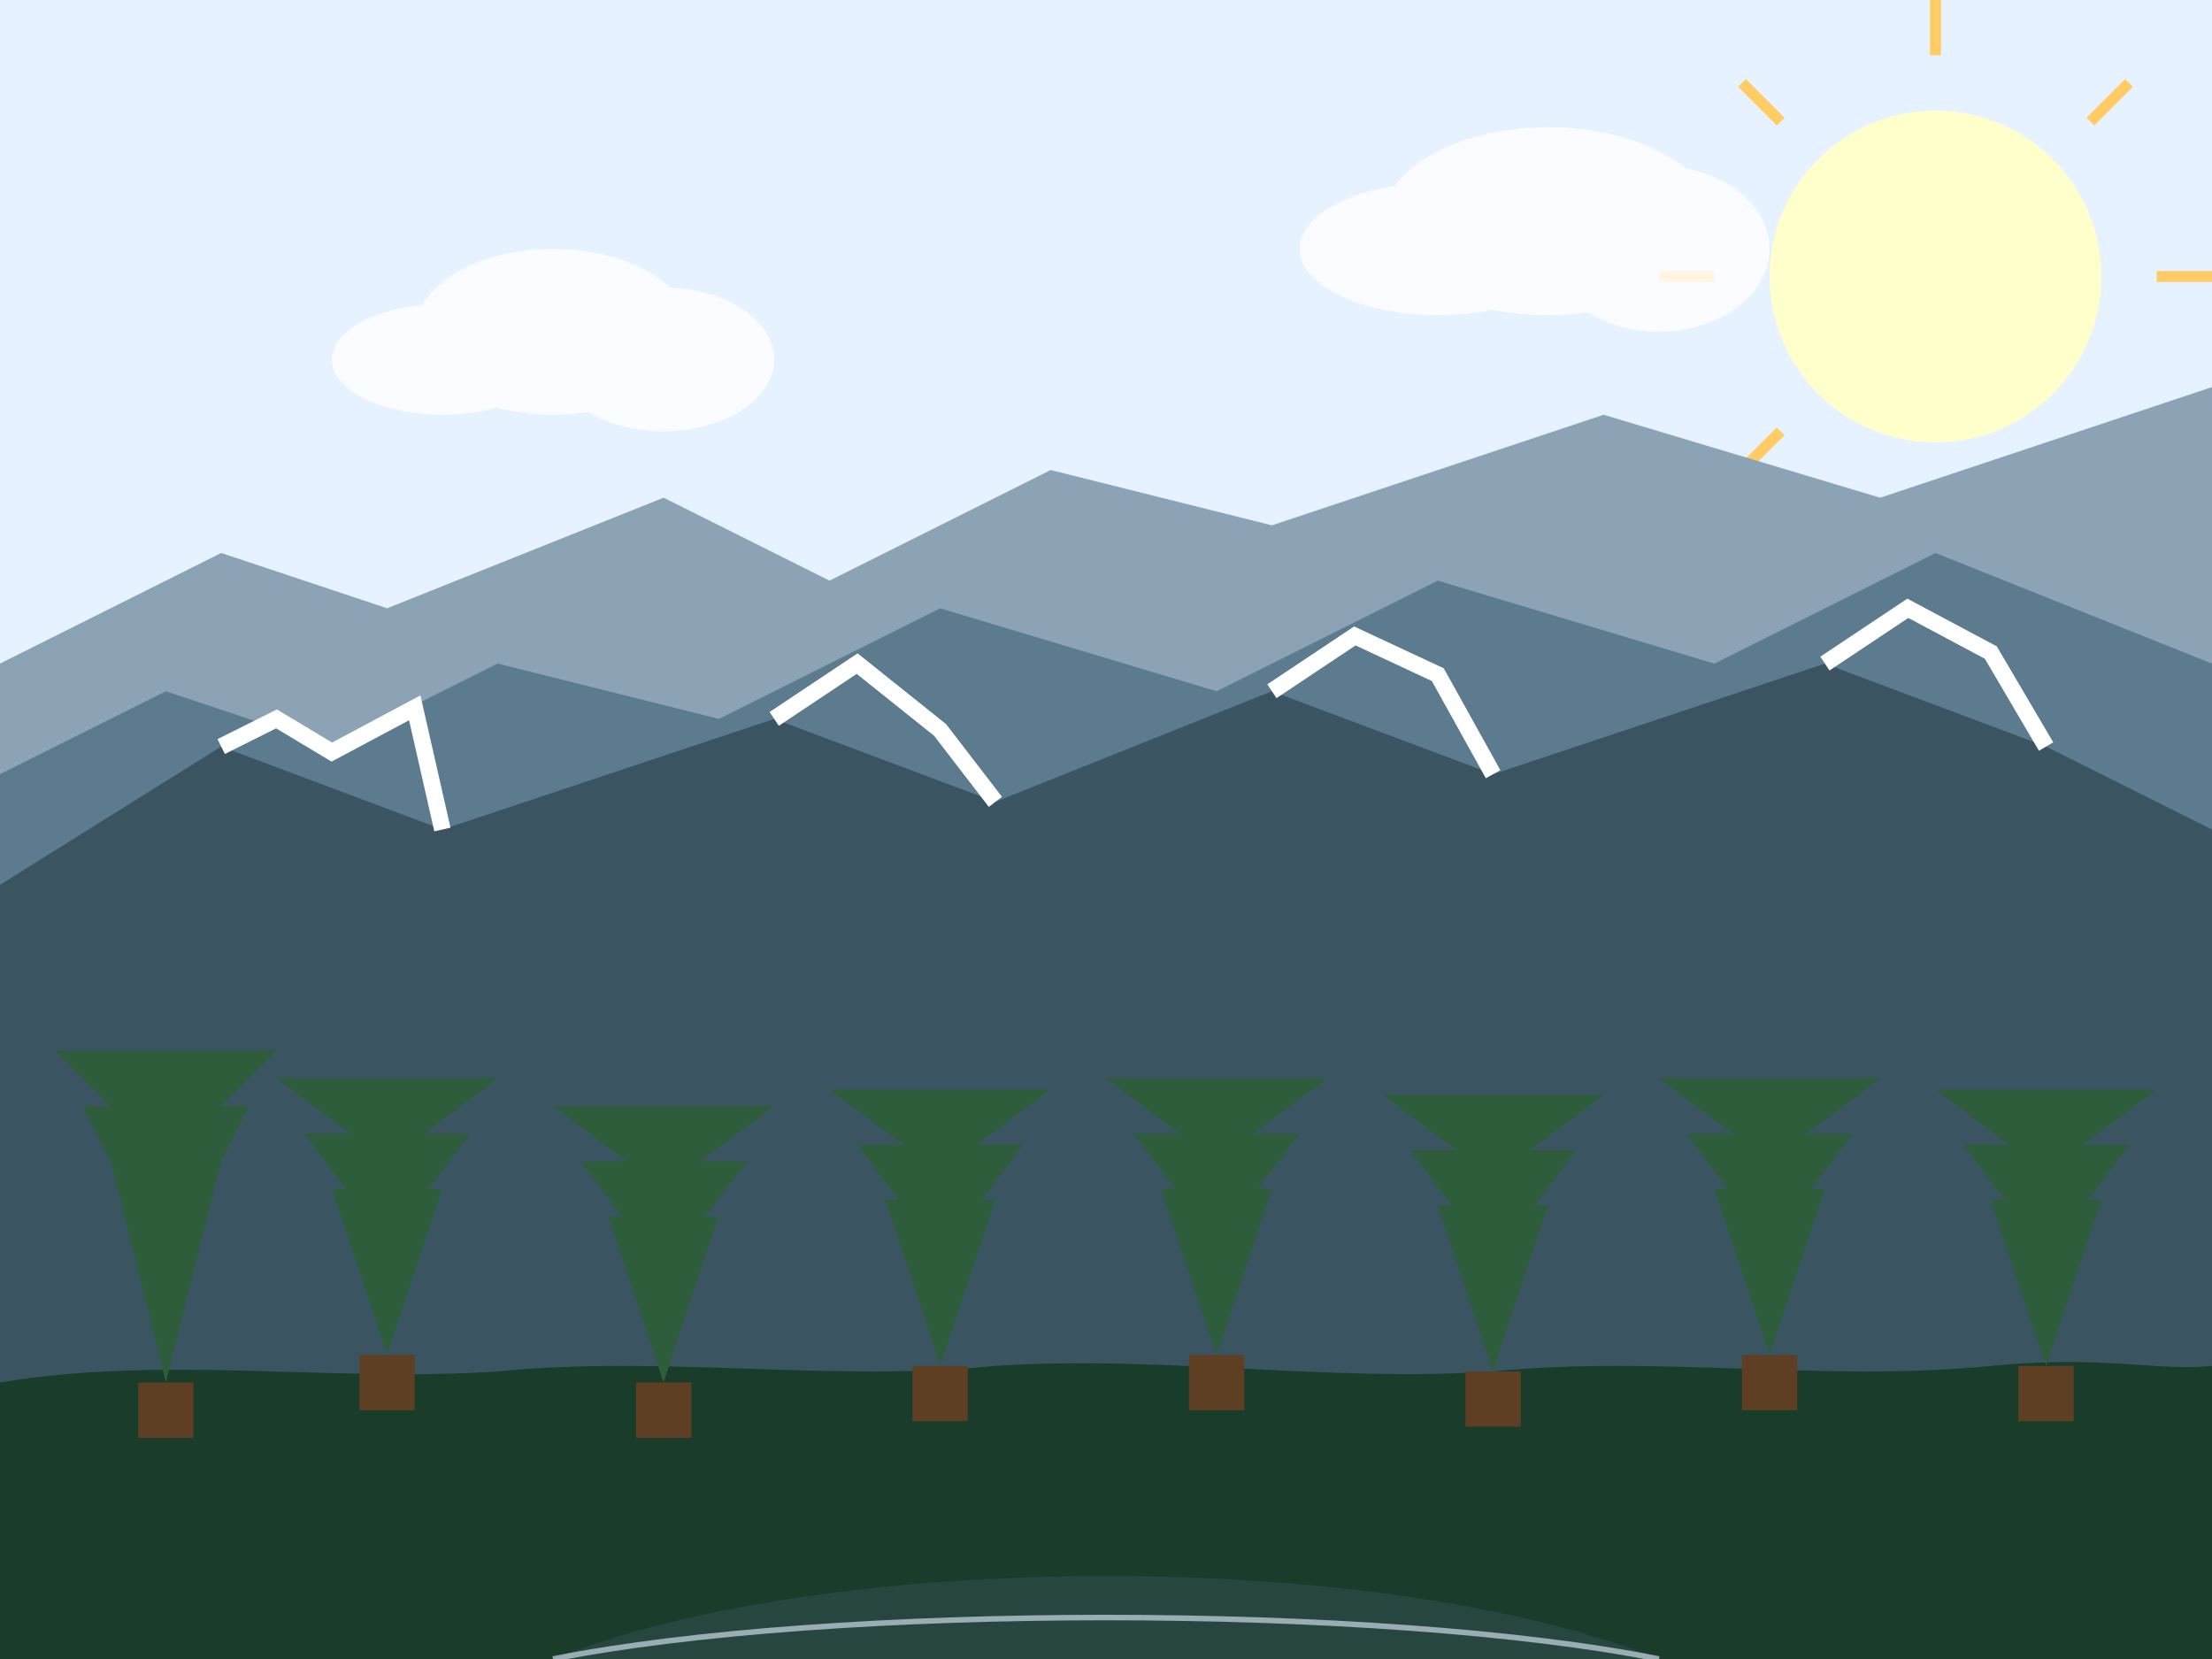
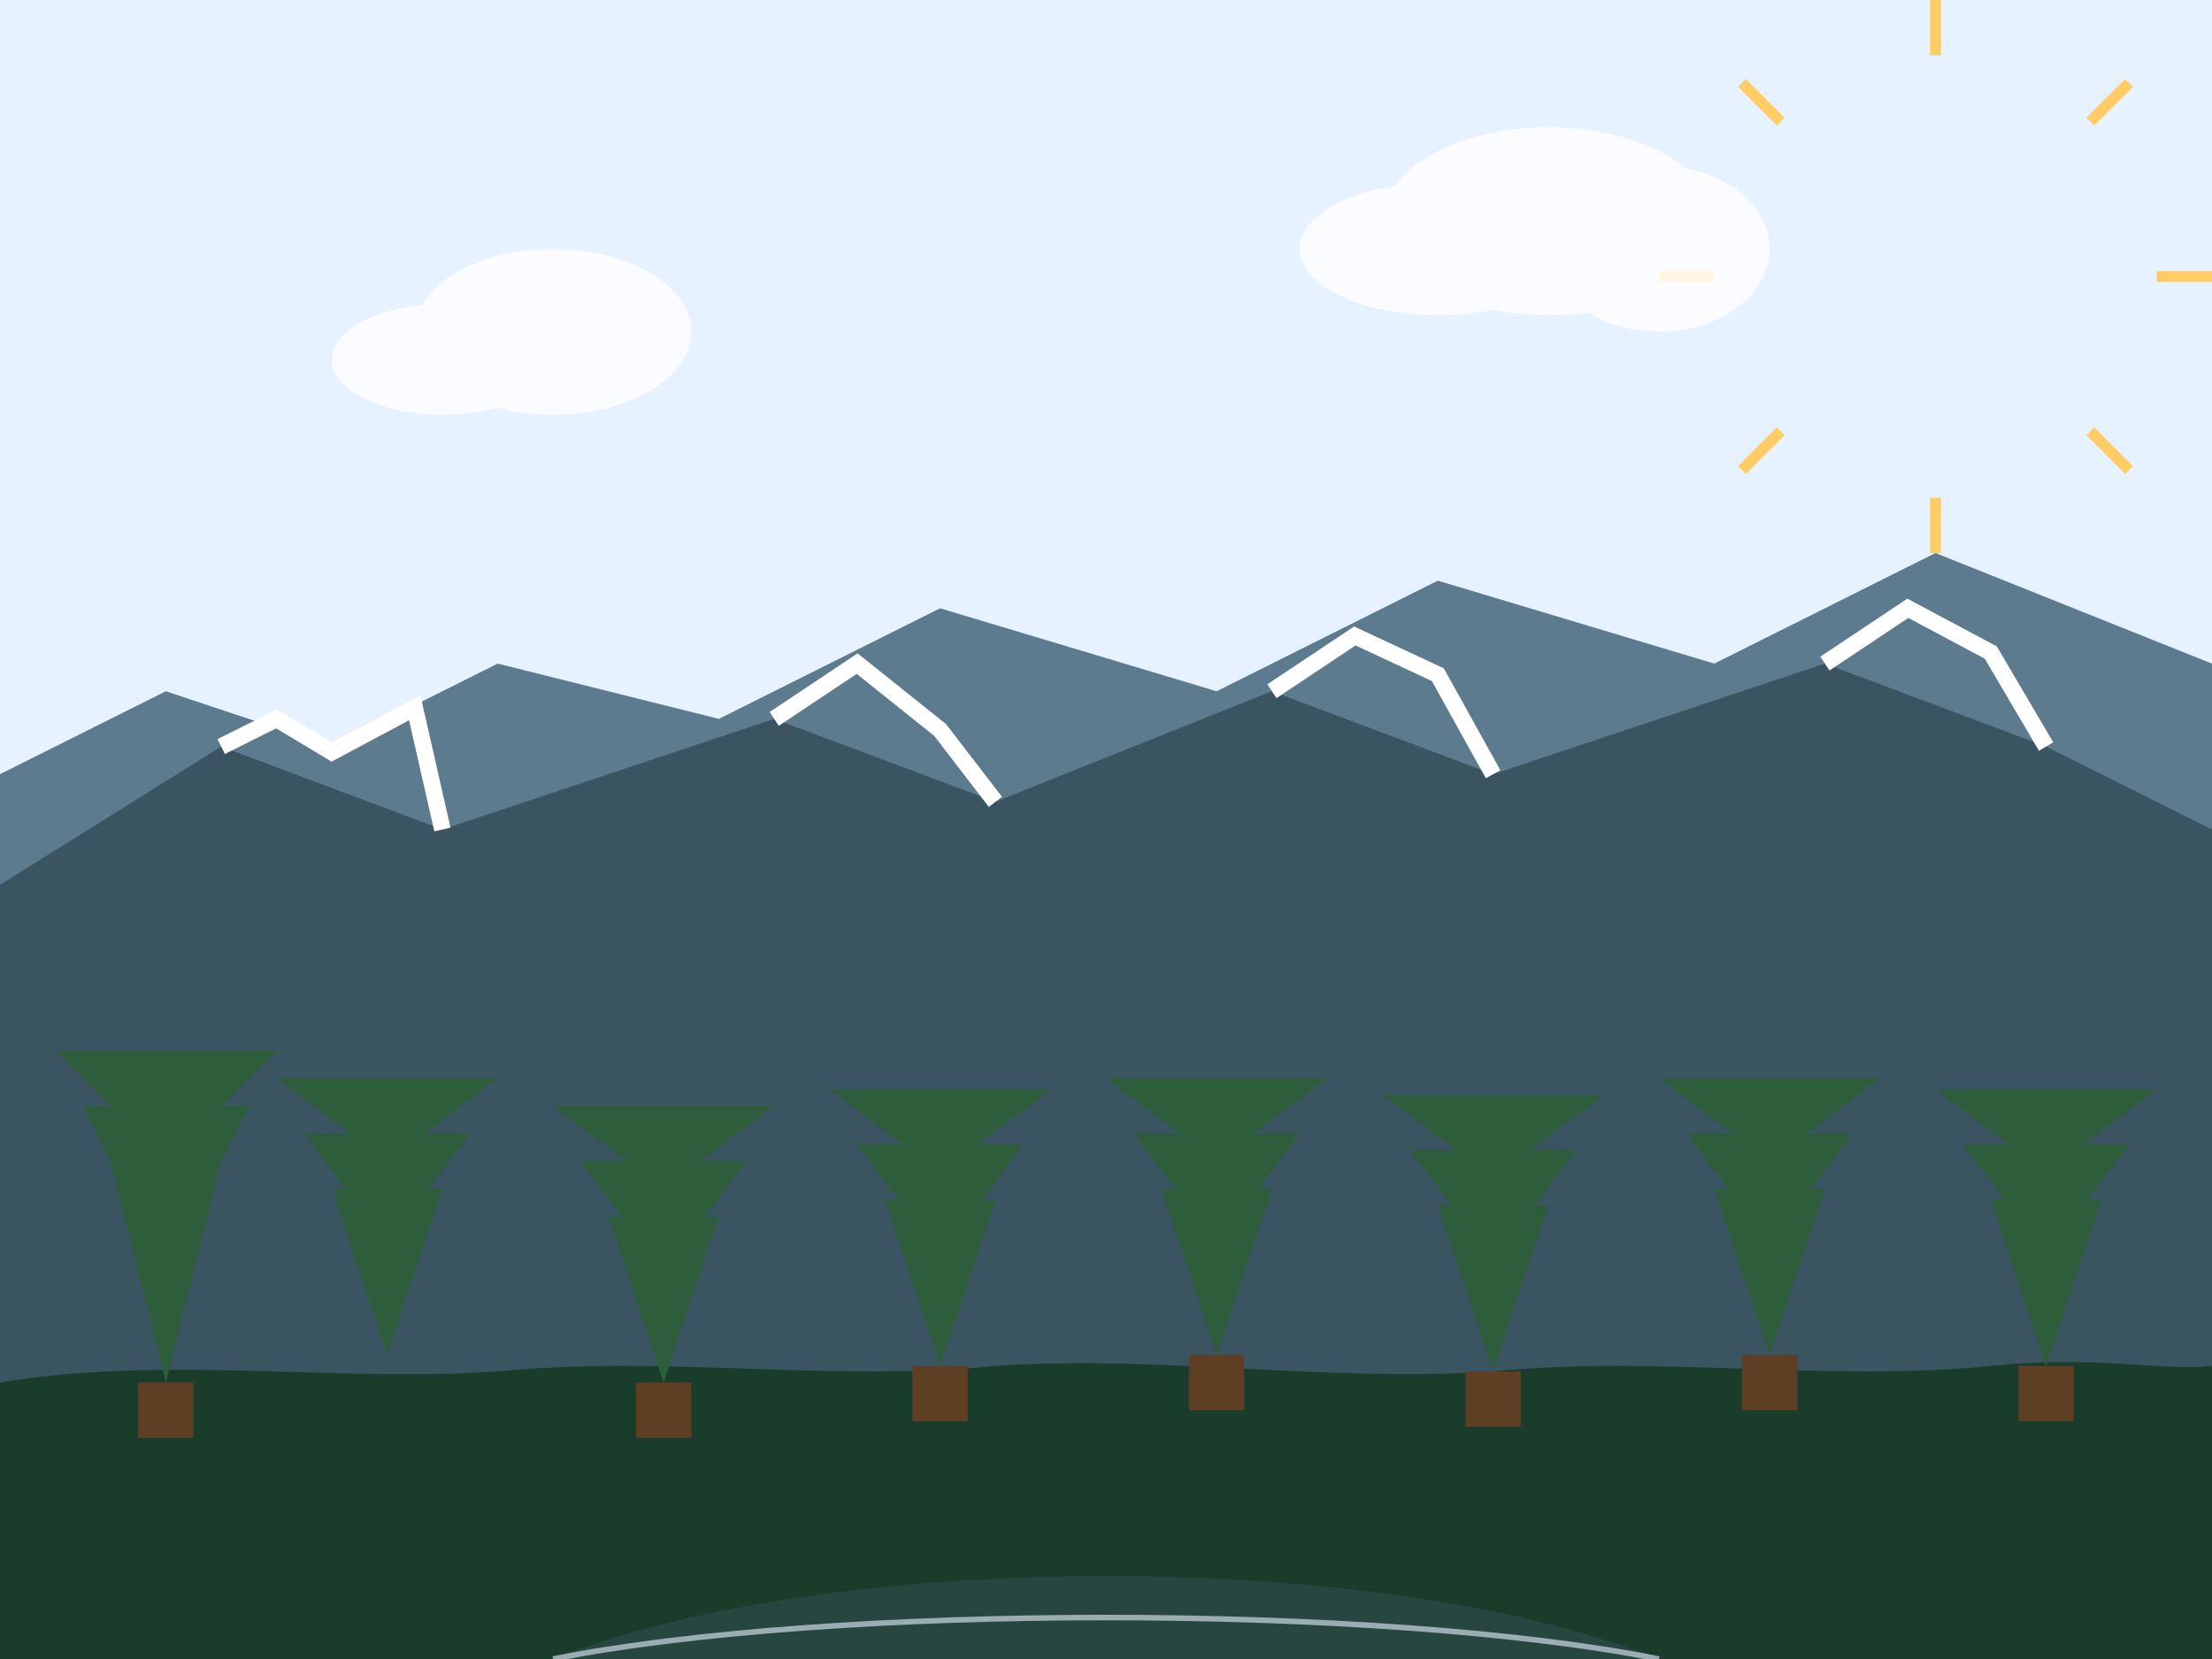
<svg xmlns="http://www.w3.org/2000/svg" viewBox="0 0 400 300" width="400" height="300">
  <rect width="400" height="300" fill="#e6f2ff" />
-   <circle cx="350" cy="50" r="30" fill="#ffffcc" />
  <g stroke="#ffcc66" stroke-width="2">
    <line x1="350" y1="10" x2="350" y2="0" />
    <line x1="350" y1="90" x2="350" y2="100" />
    <line x1="310" y1="50" x2="300" y2="50" />
    <line x1="390" y1="50" x2="400" y2="50" />
    <line x1="322" y1="22" x2="315" y2="15" />
    <line x1="378" y1="78" x2="385" y2="85" />
    <line x1="322" y1="78" x2="315" y2="85" />
    <line x1="378" y1="22" x2="385" y2="15" />
  </g>
-   <path d="M0,120 L40,100 L70,110 L120,90 L150,105 L190,85 L230,95 L290,75 L340,90 L400,70 L400,200 L0,200 Z" fill="#8ba3b4" />
  <path d="M0,140 L30,125 L60,135 L90,120 L130,130 L170,110 L220,125 L260,105 L310,120 L350,100 L400,120 L400,220 L0,220 Z" fill="#5c7b8e" />
  <path d="M0,160 L40,135 L80,150 L140,130 L180,145 L230,125 L270,140 L330,120 L370,135 L400,150 L400,300 L0,300 Z" fill="#3a5561" />
  <path d="M40,135 L50,130 L60,136 L75,128 L80,150 M140,130 L155,120 L170,132 L180,145 M230,125 L245,115 L260,122 L270,140 M330,120 L345,110 L360,118 L370,135" fill="none" stroke="white" stroke-width="3" />
  <path d="M0,250 C30,245 60,250 90,248 C120,245 150,250 180,247 C210,245 240,250 270,248 C300,245 330,250 360,247 C380,245 390,248 400,247 L400,300 L0,300 Z" fill="#1a3c2a" />
  <g>
    <polygon points="30,250 20,210 40,210" fill="#2d5d3b" />
    <polygon points="30,230 15,200 45,200" fill="#2d5d3b" />
    <polygon points="30,210 10,190 50,190" fill="#2d5d3b" />
    <rect x="25" y="250" width="10" height="10" fill="#5e3f23" />
    <polygon points="70,245 60,215 80,215" fill="#2d5d3b" />
    <polygon points="70,225 55,205 85,205" fill="#2d5d3b" />
    <polygon points="70,210 50,195 90,195" fill="#2d5d3b" />
-     <rect x="65" y="245" width="10" height="10" fill="#5e3f23" />
    <polygon points="120,250 110,220 130,220" fill="#2d5d3b" />
    <polygon points="120,230 105,210 135,210" fill="#2d5d3b" />
    <polygon points="120,215 100,200 140,200" fill="#2d5d3b" />
    <rect x="115" y="250" width="10" height="10" fill="#5e3f23" />
    <polygon points="170,247 160,217 180,217" fill="#2d5d3b" />
    <polygon points="170,227 155,207 185,207" fill="#2d5d3b" />
    <polygon points="170,212 150,197 190,197" fill="#2d5d3b" />
    <rect x="165" y="247" width="10" height="10" fill="#5e3f23" />
    <polygon points="220,245 210,215 230,215" fill="#2d5d3b" />
    <polygon points="220,225 205,205 235,205" fill="#2d5d3b" />
    <polygon points="220,210 200,195 240,195" fill="#2d5d3b" />
    <rect x="215" y="245" width="10" height="10" fill="#5e3f23" />
    <polygon points="270,248 260,218 280,218" fill="#2d5d3b" />
    <polygon points="270,228 255,208 285,208" fill="#2d5d3b" />
    <polygon points="270,213 250,198 290,198" fill="#2d5d3b" />
    <rect x="265" y="248" width="10" height="10" fill="#5e3f23" />
    <polygon points="320,245 310,215 330,215" fill="#2d5d3b" />
    <polygon points="320,225 305,205 335,205" fill="#2d5d3b" />
    <polygon points="320,210 300,195 340,195" fill="#2d5d3b" />
    <rect x="315" y="245" width="10" height="10" fill="#5e3f23" />
    <polygon points="370,247 360,217 380,217" fill="#2d5d3b" />
    <polygon points="370,227 355,207 385,207" fill="#2d5d3b" />
    <polygon points="370,212 350,197 390,197" fill="#2d5d3b" />
    <rect x="365" y="247" width="10" height="10" fill="#5e3f23" />
  </g>
  <path d="M100,300 C150,280 250,280 300,300 Z" fill="#3a5561" opacity="0.4" />
  <path d="M100,300 C150,290 250,290 300,300" fill="none" stroke="#e6f2ff" stroke-width="1" opacity="0.6" />
  <g fill="white" opacity="0.8">
    <ellipse cx="100" cy="60" rx="25" ry="15" />
-     <ellipse cx="120" cy="65" rx="20" ry="13" />
    <ellipse cx="80" cy="65" rx="20" ry="10" />
    <ellipse cx="280" cy="40" rx="30" ry="17" />
    <ellipse cx="300" cy="45" rx="20" ry="15" />
    <ellipse cx="260" cy="45" rx="25" ry="12" />
  </g>
</svg>